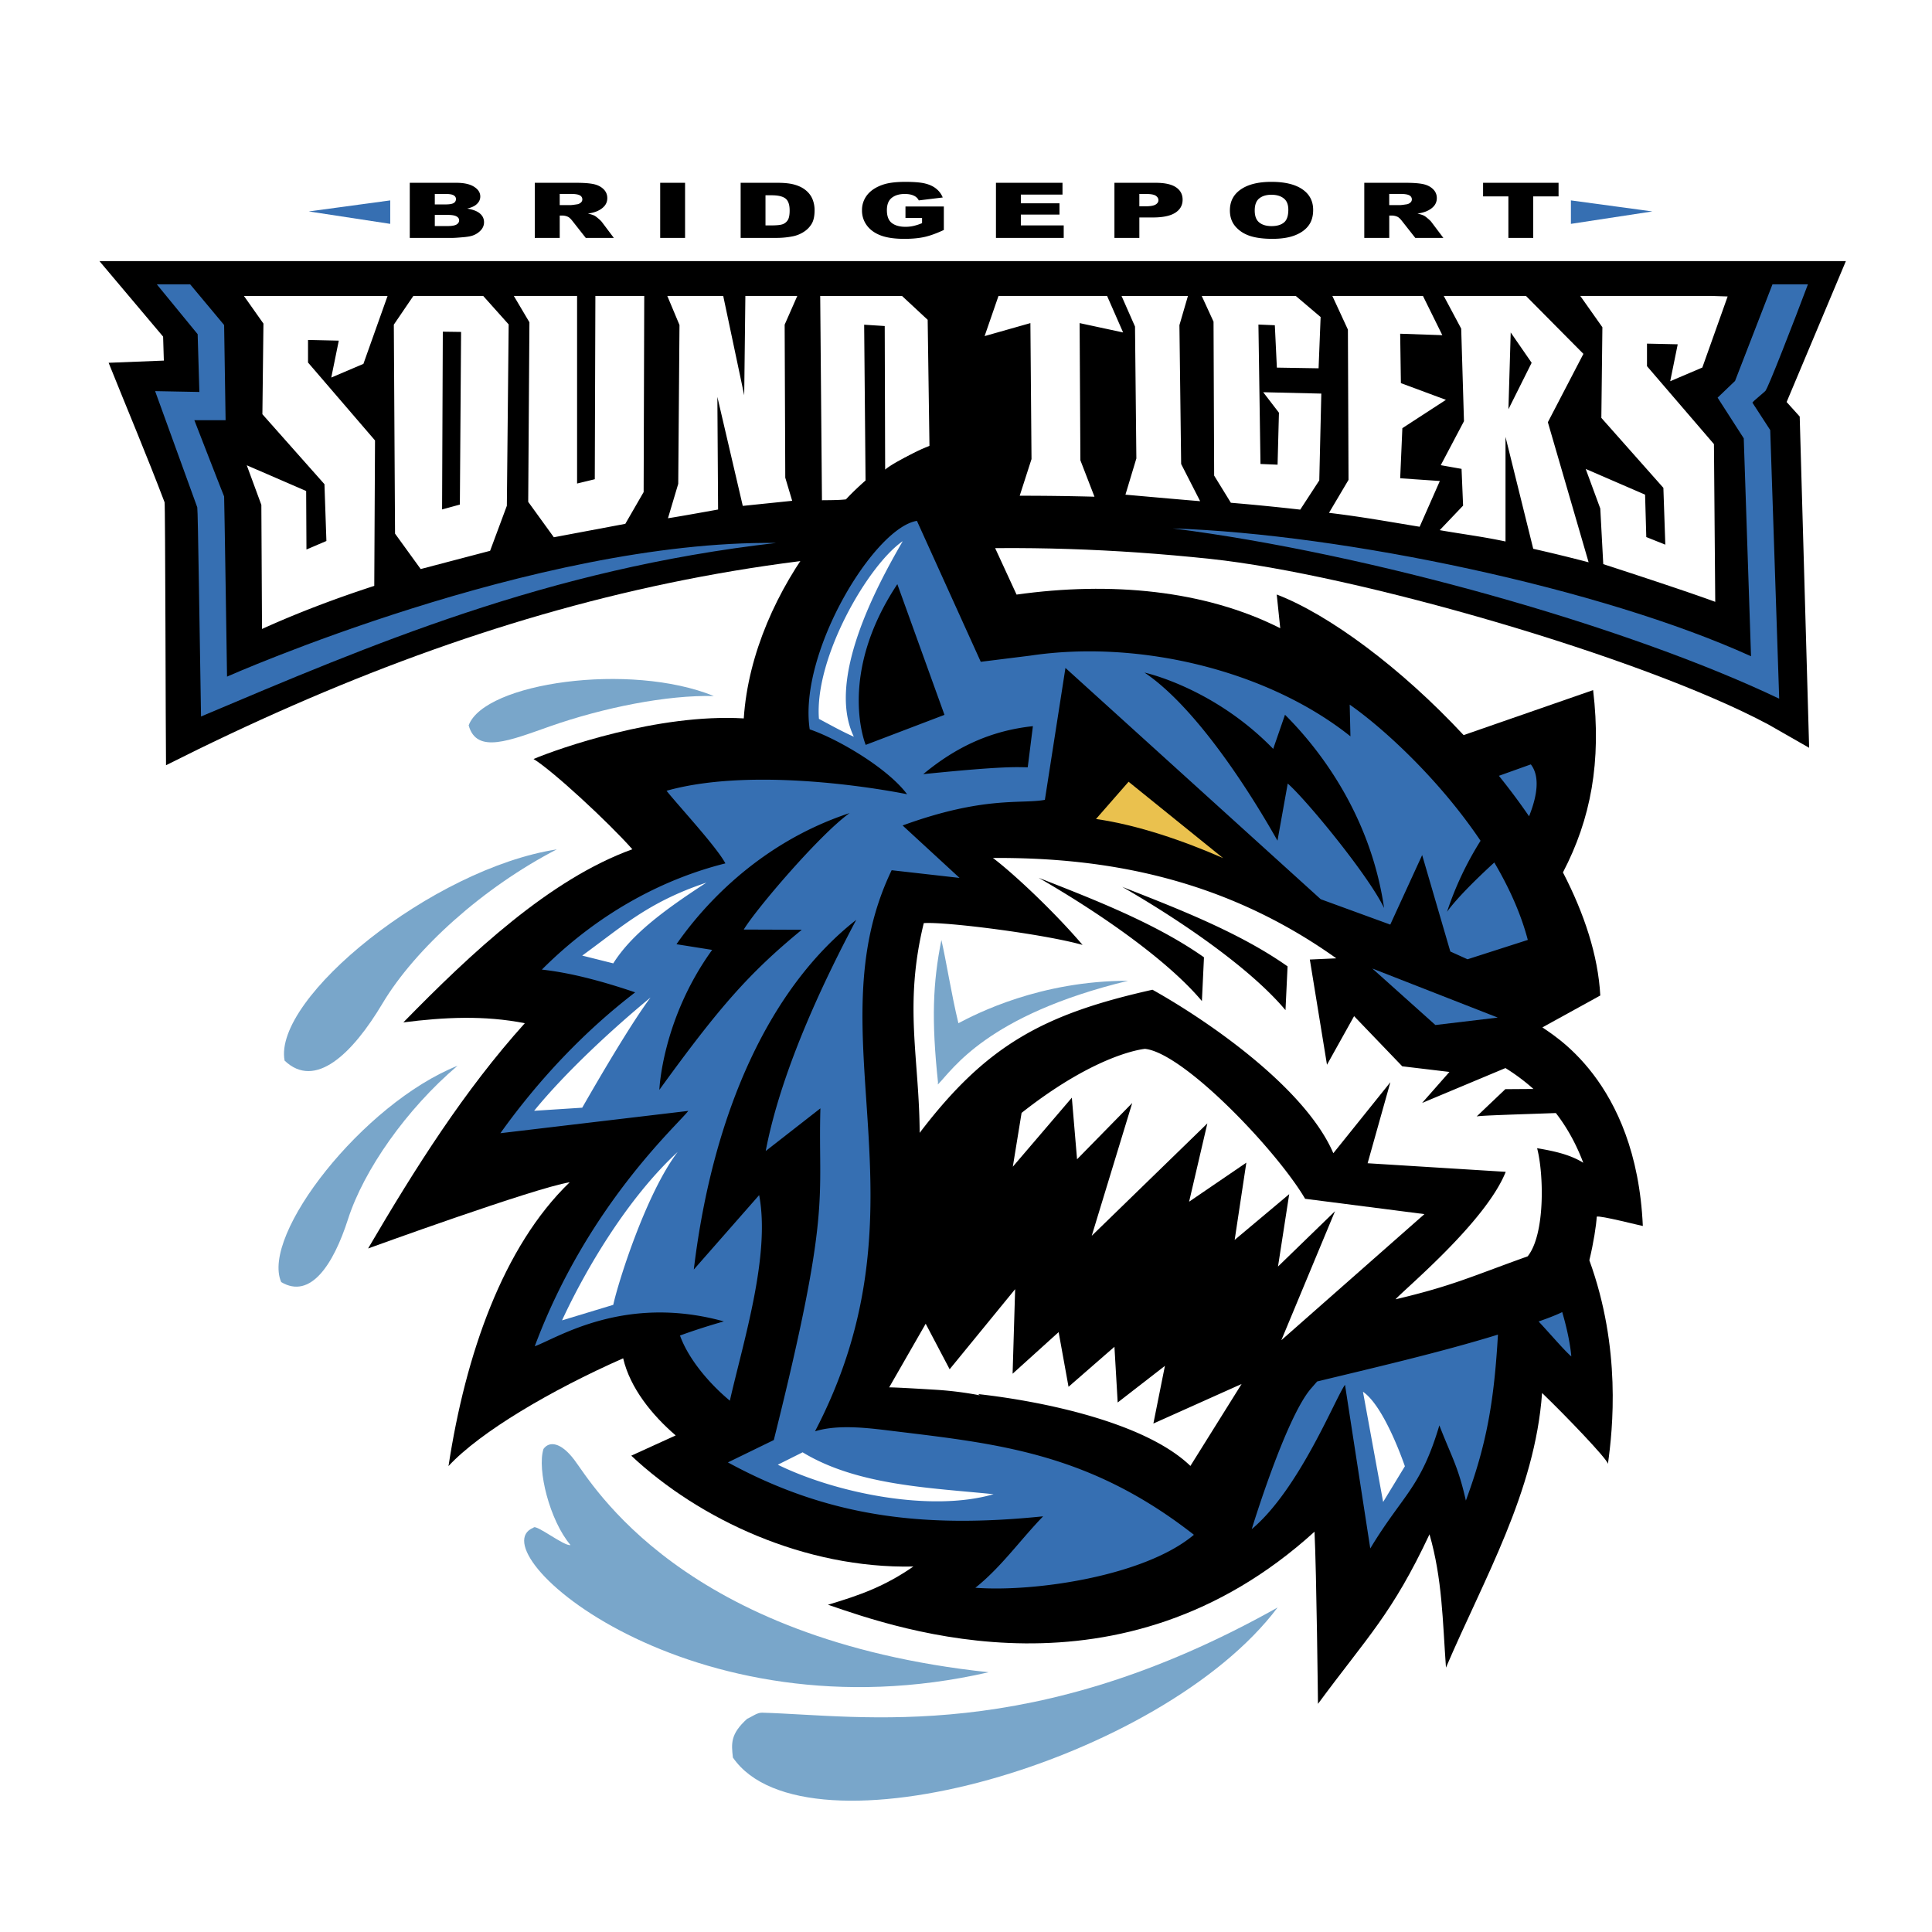
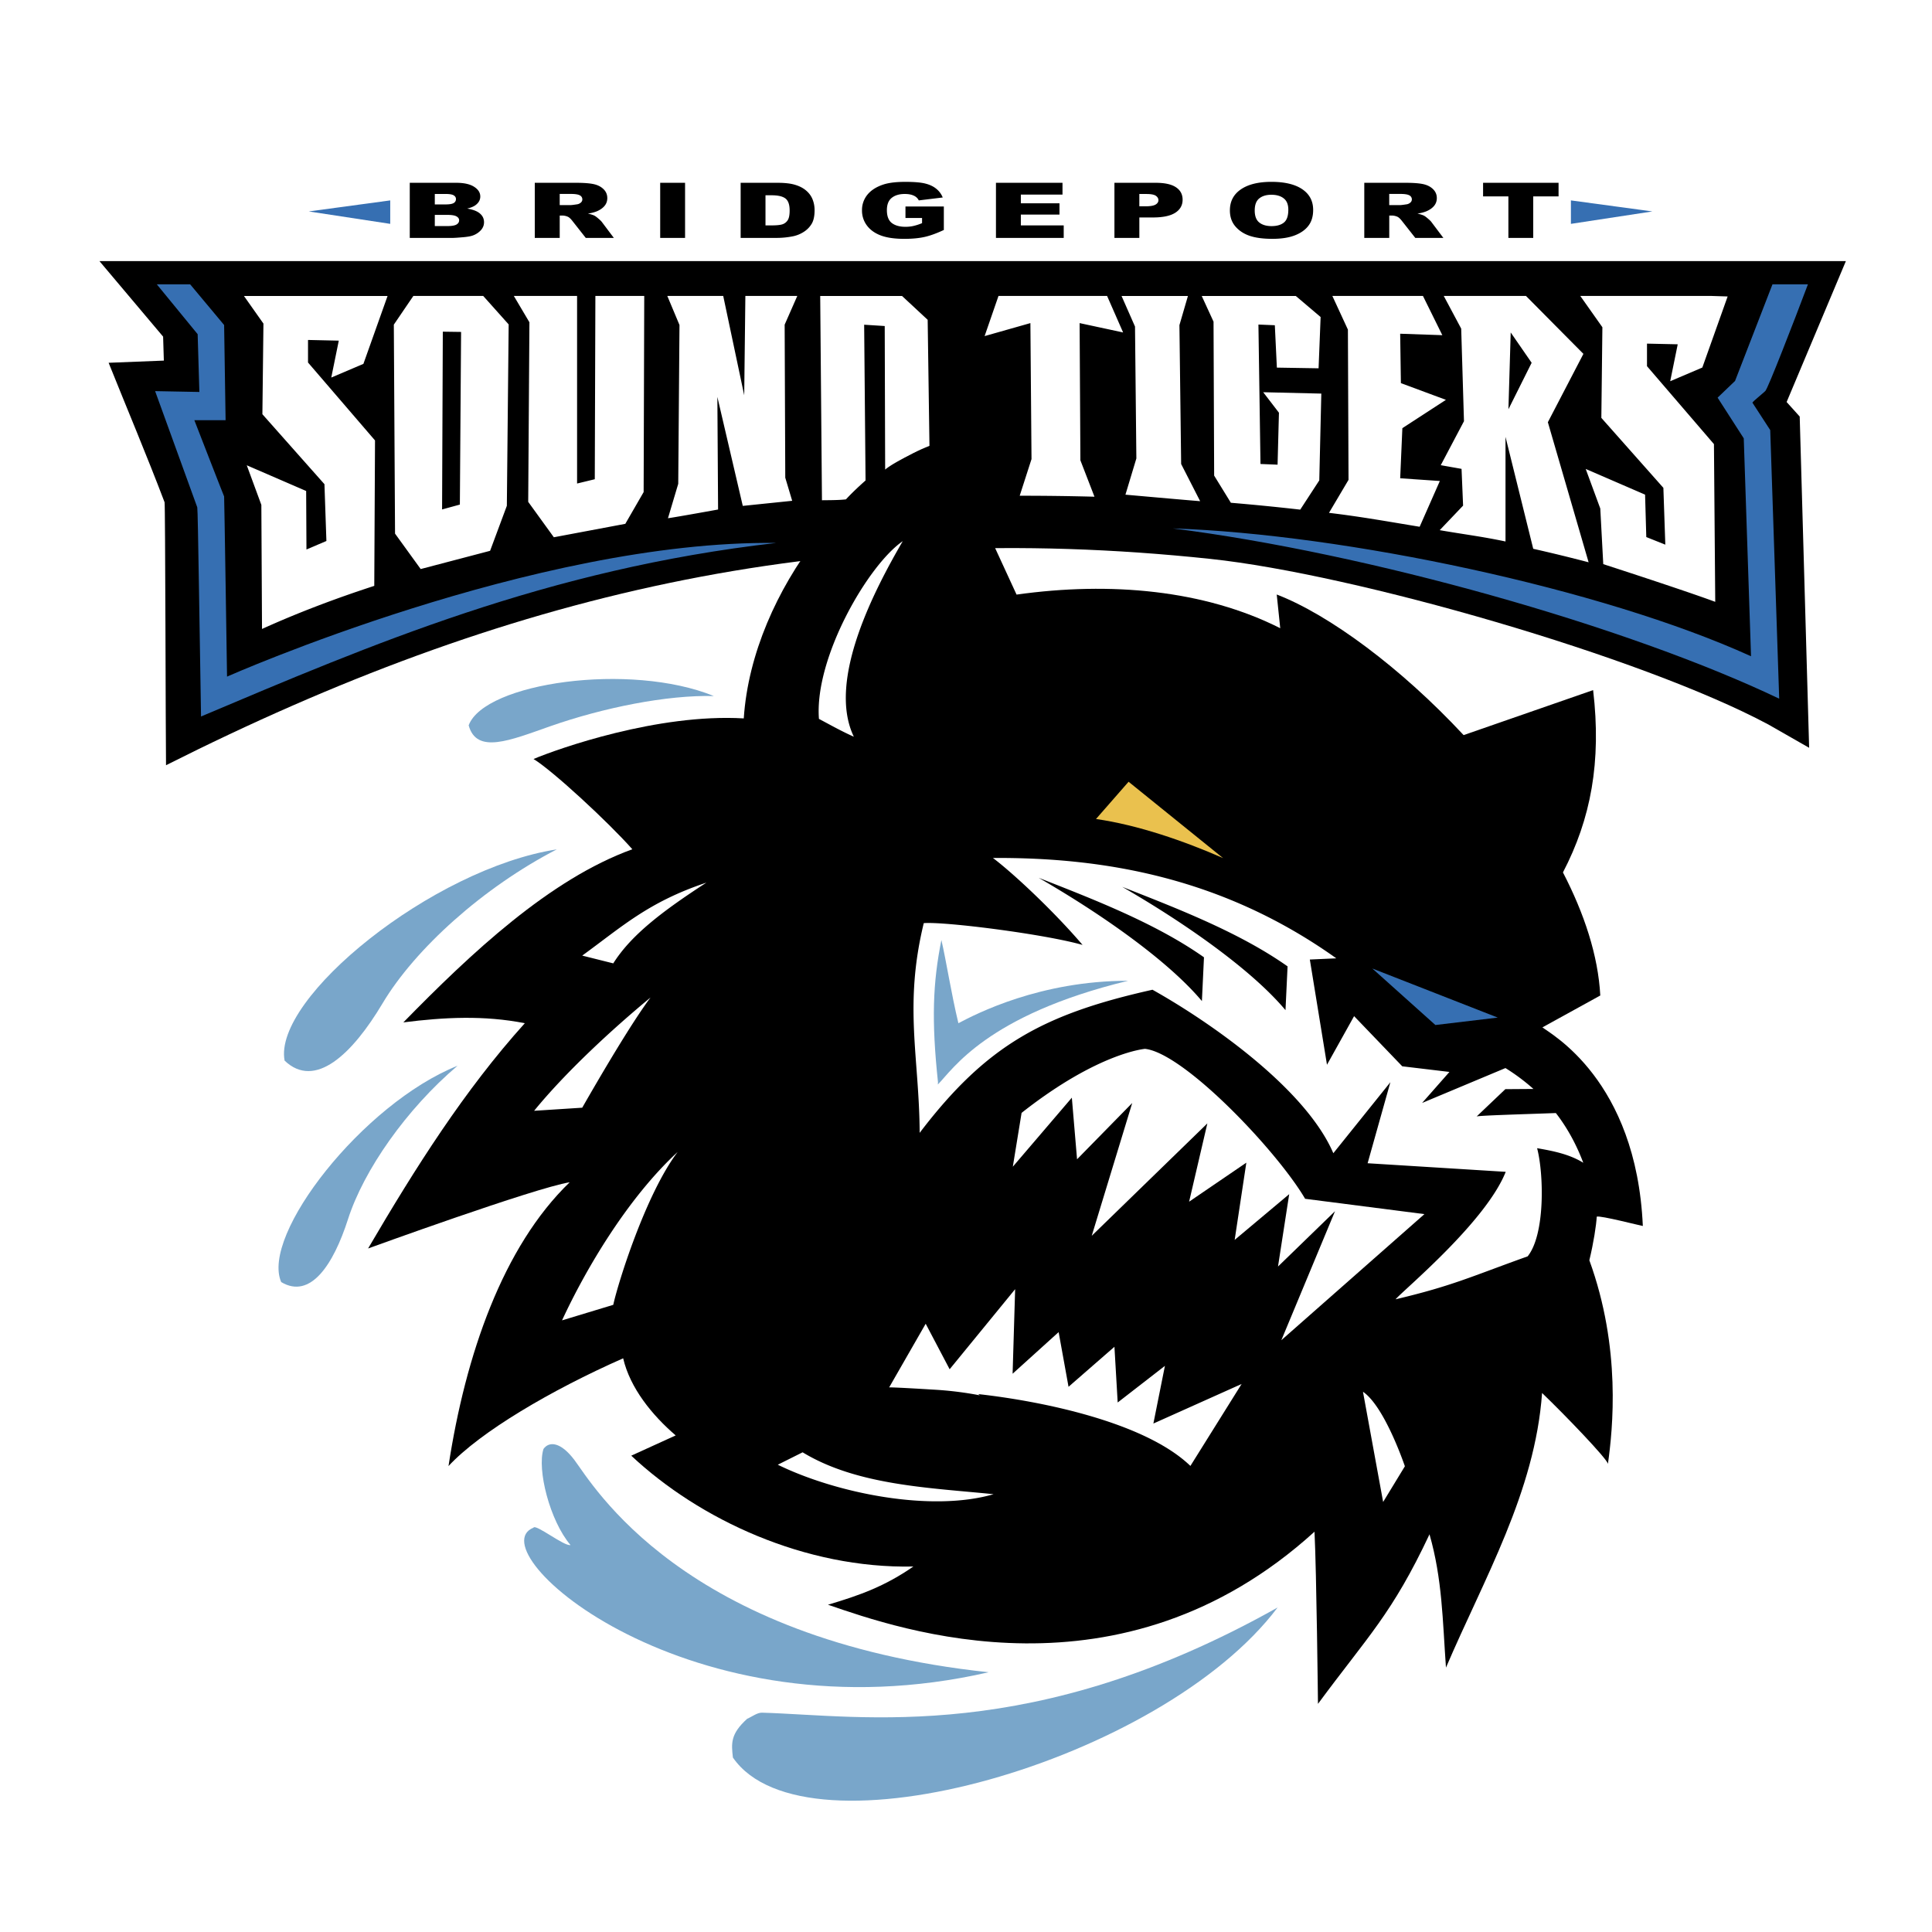
<svg xmlns="http://www.w3.org/2000/svg" width="2500" height="2500" viewBox="0 0 192.756 192.756">
  <g fill-rule="evenodd" clip-rule="evenodd">
    <path fill="#fff" d="M0 0h192.756v192.756H0V0z" />
    <path d="M180.654 39.703c.848-2.014 6.605-15.71 6.605-15.71h-27.752l19.787-3.019-21.75-2.946a2.057 2.057 0 0 0-2.047-1.847h-7.531a2.058 2.058 0 0 0-2.059 2.057v1.358c0 1.136.922 2.058 2.059 2.058h.469v2.082c0 .087.008.173.018.257h-2.41a2.057 2.057 0 0 0-.396-1.494s-.395-.522-.744-.988a3.234 3.234 0 0 0 .506-1.746c0-.908-.342-1.723-.99-2.358-.518-.514-1.184-.868-1.971-1.043-.568-.124-1.285-.183-2.203-.183h-4.129a2.056 2.056 0 0 0-2.057 2.057v5.497c0 .087.008.173.018.257h-2.082c.061-.07.121-.141.178-.214.596-.776.9-1.73.9-2.833 0-1.559-.705-2.896-1.984-3.765-1.08-.736-2.467-1.095-4.242-1.095-1.719 0-3.135.375-4.209 1.113-1.281.875-1.986 2.222-1.986 3.791 0 1.13.363 2.149 1.051 2.948.016.019.037.035.055.055h-6.043c.01-.084.018-.17.018-.257v-.017c1.076-.076 1.953-.321 2.641-.763 1.076-.688 1.674-1.766 1.674-3.03 0-1.239-.568-2.294-1.604-2.97-.789-.52-1.816-.774-3.139-.774h-4.117a2.056 2.056 0 0 0-2.057 2.057v5.497c0 .087.006.173.018.257h-.98c.01-.084.018-.17.018-.257V22.49c0-.466-.16-.891-.422-1.236v-.784a2.03 2.03 0 0 0 .301-1.058v-1.174c0-1.136-.92-2.057-2.057-2.057H99.37a2.056 2.056 0 0 0-2.057 2.057v5.497c0 .087.006.173.018.257h-1.395c.186-.312.291-.671.291-1.048V20.6c0-.252-.051-.489-.134-.713.006-.062.024-.123.024-.186 0-.265-.051-.532-.155-.783a4.173 4.173 0 0 0-1.284-1.709c-.497-.403-1.132-.71-1.868-.894-.608-.154-1.422-.229-2.485-.229-1.147 0-2.074.121-2.832.368-1.079.357-1.932.919-2.544 1.671a4.48 4.48 0 0 0-1.002 2.863 4.5 4.5 0 0 0 .899 2.744c.07.094.153.175.229.262H82.3c.163-.189.314-.387.442-.601.392-.644.586-1.442.586-2.424 0-.631-.114-1.242-.339-1.816a4.295 4.295 0 0 0-1.206-1.688c-.501-.437-1.131-.774-1.863-.994-.631-.193-1.402-.289-2.346-.289h-3.681a2.057 2.057 0 0 0-2.058 2.057v5.497c0 .087.007.173.018.257h-1.466a1.98 1.98 0 0 0 .018-.257v-5.497a2.058 2.058 0 0 0-2.058-2.057h-2.482a2.057 2.057 0 0 0-2.058 2.057v5.497c0 .087.008.173.019.257h-.546a2.06 2.06 0 0 0-.395-1.494l-.744-.989c.328-.52.505-1.111.505-1.745 0-.909-.342-1.725-.989-2.359-.52-.514-1.186-.867-1.973-1.042-.565-.124-1.283-.183-2.201-.183h-4.129a2.057 2.057 0 0 0-2.057 2.057v5.497c0 .087.007.173.018.257H49.78a3.19 3.19 0 0 0 .568-1.821 3.13 3.13 0 0 0-.511-1.702c.082-.277.138-.563.138-.863 0-.64-.205-1.844-1.578-2.713-.752-.479-1.695-.713-2.88-.713h-4.636a2.056 2.056 0 0 0-2.032 1.749L16.37 20.973l19.787 3.019H5.496l8.447 10.021-6.113.242 2.985 7.353c1.194 2.924 2.424 5.944 3.564 8.933.036 1.673.063 9.958.084 16.123l.058 13.032 2.967-1.513c20.686-10.413 39.379-16.682 58.45-19.576-1.345 2.599-2.582 5.721-3.269 9.207l-.67-.273c-6.913-2.819-17.396-2.145-22.849.255-2.292 1.008-3.746 2.307-4.321 3.859l-.229.618.173.637c.43 1.577 1.365 2.35 2.074 2.721.9.47 1.904.568 2.998.443l2.316 1.409c.989.602 3.395 2.691 5.649 4.827l-2.572.399c-10.09 1.563-21.904 9.737-26.607 16.391-1.884 2.666-2.644 5.055-2.258 7.1l.122.646.476.457c1.647 1.578 3.358 1.725 4.504 1.57 2.069-.281 4.169-1.785 6.269-4.475l2.759-.354c2.428-.309 4.504-.449 6.397-.432l-2.016.809c-7.773 3.111-15.701 11.82-18.229 18.002-1.042 2.549-1.204 4.674-.482 6.316l.265.604.565.338c1.721 1.025 3.222.811 4.178.449 1.07-.404 2.049-1.221 2.934-2.432l3.313-1.205c2.885-1.049 8.918-3.195 13.66-4.746-4.904 7.424-7.255 16.881-8.373 24.211l-1.01 6.619 4.553-4.912c2.491-2.688 8.152-6.26 14.742-9.35.76 1.648 1.804 3.094 2.844 4.262l-4.51 2.057 2.239 2.098c5.953 5.582 13.886 9.475 21.889 10.955a71.29 71.29 0 0 1-1.439.443l-4.525 1.344c-7.686-3.375-13.728-8.172-18.058-14.367l-.489-.686c-1.211-1.605-2.516-2.41-3.88-2.395-1 .012-1.918.498-2.517 1.334l-.187.262-.099.307c-.182.564-.267 1.244-.267 1.996 0 1.35.285 2.924.76 4.461l-.029.004-1.331 1.078 1.062-.963c-1.853.74-2.642 2.525-2.01 4.545 1.204 3.85 7.557 8.666 15.451 11.713a53.475 53.475 0 0 0 8.485 2.48c-.136.07-.26.137-.371.199l-.475.25-.37.258c-2.293 2.068-2.311 3.701-2.095 5.617l.058.514.294.438c2.252 3.268 6.692 5.061 12.841 5.188 7.041.146 15.936-1.861 24.407-5.508 9.025-3.887 16.283-9.064 20.434-14.584l.203-.268c.076 4.369.125 8.594.125 8.668l.066 6.016 6.695-8.842c2.049-2.666 3.723-4.859 5.486-7.877.158 1.496.262 3.018.359 4.646l.723 11.17 3.387-7.943c.824-1.926 1.732-3.891 2.609-5.791 2.652-5.734 5.352-11.639 6.559-18.037 1.631 1.686 3.014 3.207 3.281 3.619l2.693 6.855 1.166-7.508a50.61 50.61 0 0 0 .488-6.932c0-4.84-.768-9.434-2.256-13.742a39.03 39.03 0 0 0 .375-1.883c.629.143 1.258.293 1.582.371l3.67.779-.363-2.693c-.266-5.945-1.99-13.857-8.334-19.434l4.158-2.291-.068-1.289c-.203-3.785-1.385-7.879-3.492-12.177 2.051-4.26 3.061-8.681 3.061-13.604 0-1.553-.1-3.156-.295-4.819l-.076-.642c5.668 2.005 10.771 4.109 14.541 6.124l7.207 4.12-1.068-37.468c-.002.001-.748-.828-.94-1.04zm-36.168-18.747a5.87 5.87 0 0 0-.039-.051l-.012-.016c.001-.003.086.103.051.067zm-34.769 144.993l-1.955-.209a43.471 43.471 0 0 0 5.191-.893 76.118 76.118 0 0 1-3.236 1.102zm36.885-94.986c-4.27-4.432-8.957-8.271-13.227-10.892 7.729 1.726 16.623 4.193 24.682 6.91l-11.455 3.982z" fill="#fff" />
    <path d="M10.838 36.195l5.509-.218-.073-2.391-6.353-7.536h174.243l-5.912 14.06 1.305 1.448.941 33.049-4.059-2.319c-12.668-6.779-41.281-14.995-55.658-16.524-38.646-4.109-70.547 3.632-104.217 20.582-.038-2.753-.07-26.036-.144-26.234-1.772-4.67-3.723-9.281-5.582-13.917z" />
    <path d="M92.554 31.908l.18 12.694c-.87.218-3.534 1.498-4.422 2.248l-.043-14.322-2.052-.131.139 15.541s-1.087.941-1.955 1.883c-.833.108-2.393.073-2.394.095l-.175-20.388h8.163l2.559 2.38zm49.085 20.647c-3.096-.507-5.789-1-9.045-1.388l1.949-3.291-.062-14.991-1.551-3.358h9.039l1.932 3.914-4.205-.145.072 4.929 4.492 1.667-4.346 2.826-.217 5 3.957.271-2.015 4.566zM64.276 29.527l-.06 19.567-1.829 3.169-7.13 1.34-2.558-3.534.121-17.917-1.555-2.626h6.31v18.715l1.766-.428.06-18.288h4.875v.002zm7.88 0l2.094 9.909.115-9.909h5.18l-1.26 2.865.061 15.267.69 2.306-4.929.508-2.535-10.871.071 11.232s-3.854.701-5 .871l1.025-3.437.124-15.843-1.214-2.898h5.578zm-33.488 0l-2.411 6.777-3.206 1.364.75-3.682-3.07-.068v2.25l6.684 7.775-.074 14.509c-4.048 1.316-7.795 2.755-11.2 4.3l-.066-12.381-1.455-3.95 5.925 2.565.03 5.837 1.99-.848-.195-5.668-6.192-6.98.105-9.043-1.946-2.756h14.331v-.001zm133.699.051l-2.525 7.092-3.205 1.365.75-3.684-3.066-.067v2.25l6.68 7.775.129 15.737c-3.201-1.186-11.172-3.761-11.172-3.761l-.297-5.55-1.455-3.949 5.924 2.564.121 4.232 1.898.759-.193-5.669-6.189-6.98.104-9.043-2.205-3.122h13.102l1.599.051zm-20.119-.051l5.729 5.779-3.547 6.819 4.066 13.975a165.086 165.086 0 0 0-5.525-1.347l-2.766-11.167v10.438c-2.312-.492-4.139-.708-6.564-1.13l2.332-2.449-.154-3.666-2.074-.367 2.316-4.388-.277-9.237-1.74-3.261h8.204v.001zm-1.525 3.642l-.227 7.664 2.316-4.638-2.089-3.026zm-32.202-3.642l-.85 2.914.172 13.852 1.895 3.709c-.967-.069-7.453-.648-7.453-.648l1.09-3.613-.135-13.162-1.344-3.051h6.625v-.001zm-8.066 0l1.598 3.642-4.34-.933.078 13.689 1.404 3.632a271.686 271.686 0 0 0-7.256-.097h-.203l1.178-3.656-.111-13.568-4.568 1.296 1.385-4.006h10.835v.001zm18.824 0l2.479 2.103-.203 5.115-4.162-.068-.203-4.228-1.637-.069.205 13.912 1.705.069.137-5.184-1.57-2.045 5.797.137-.203 8.661-1.9 2.916a237.375 237.375 0 0 0-6.92-.685l-1.668-2.71-.061-15.358-1.178-2.565h9.382v-.001zm-83.277 3.59l-1.823-.026-.073 17.736 1.774-.485.122-17.225zm2.208-3.59l2.539 2.84-.181 18.096-1.671 4.492-6.925 1.819-2.559-3.535-.121-20.85 1.947-2.862h6.971z" fill="#fff" />
    <path d="M172.537 38.386l.211-.231-.211.231zm7.84-10.018c-1.365 3.642-4.066 10.582-4.225 10.582.217-.072-1.379 1.16-1.307 1.232l1.771 2.728.895 26.796c-15.309-7.295-41.076-14.523-60.5-16.986 17.104.579 42.787 5.974 57.689 12.755l-.725-21.743-2.609-4.058 1.74-1.667 3.734-9.639h3.537zM20.057 71.484c-.13-7.212-.304-20.649-.375-20.865l-4.205-11.596 4.415.083-.172-5.764-4.074-4.973h3.327l3.388 4.058.147 9.495H19.39s2.943 7.582 2.971 7.61c.019.018.291 17.974.291 17.974S53.381 53.881 77.443 54.17C54.54 56.778 36.966 64.344 20.057 71.484z" fill="#366fb2" />
    <path d="M40.881 18.238h4.636c.774 0 1.366.13 1.779.394.415.263.622.585.622.975 0 .326-.148.604-.442.835-.196.156-.483.278-.864.368.576.096 1 .258 1.27.492.273.23.41.52.41.87 0 .286-.097.541-.291.769a1.986 1.986 0 0 1-.792.541c-.208.082-.521.141-.941.18-.558.049-.928.074-1.11.074h-4.276v-5.498h-.001zm2.499 2.157h1.077c.386 0 .655-.046.804-.135a.443.443 0 0 0 .23-.398c0-.161-.077-.285-.23-.376-.149-.089-.412-.134-.787-.134H43.38V22.555h1.264c.427 0 .727-.053.901-.154.176-.105.263-.246.263-.42 0-.163-.087-.292-.263-.391-.171-.1-.474-.15-.907-.15H43.38v1.115-2.16zM53.355 23.735v-5.497h4.129c.765 0 1.351.045 1.754.134.406.09.731.257.979.503.249.243.373.539.373.889 0 .304-.094.569-.285.791-.19.221-.45.399-.781.536a3.849 3.849 0 0 1-.871.217c.296.068.511.137.646.204.091.045.223.142.394.289.175.148.292.261.351.341l1.198 1.593h-2.801l-1.322-1.679c-.168-.217-.319-.36-.451-.424a1.388 1.388 0 0 0-.605-.127h-.22v2.23h-2.488zm2.488-3.27h1.045c.113 0 .332-.025.655-.076a.71.71 0 0 0 .399-.171.412.412 0 0 0 .158-.318.446.446 0 0 0-.246-.408c-.163-.097-.472-.144-.924-.144h-1.088v1.117h.001zM65.867 18.238h2.482v5.497h-2.482v-5.497zM73.895 18.238h3.681c.725 0 1.31.066 1.755.203.447.134.818.328 1.109.582.292.251.503.545.635.88.131.334.197.689.197 1.065 0 .588-.098 1.044-.296 1.37a2.424 2.424 0 0 1-.809.812 3.123 3.123 0 0 1-1.114.436 8.23 8.23 0 0 1-1.477.149h-3.681v-5.497zm2.478 1.245v3.005h.606c.519 0 .886-.04 1.104-.116a.997.997 0 0 0 .514-.414c.124-.197.186-.516.186-.956 0-.583-.139-.981-.415-1.196-.278-.215-.737-.323-1.379-.323h-.616zM90.339 21.744V20.6h3.828v2.344c-.733.343-1.382.578-1.947.702-.562.123-1.229.184-2.001.184-.951 0-1.729-.111-2.33-.334-.598-.223-1.063-.554-1.394-.993a2.464 2.464 0 0 1-.493-1.515 2.4 2.4 0 0 1 .541-1.564c.362-.444.891-.783 1.586-1.013.543-.178 1.275-.267 2.194-.267.884 0 1.546.057 1.984.167.441.11.805.279 1.093.513.291.23.511.523.657.879l-2.39.291a.995.995 0 0 0-.503-.475c-.233-.111-.532-.166-.897-.166-.542 0-.977.129-1.301.389-.321.258-.481.668-.481 1.227 0 .595.163 1.021.486 1.276.328.253.784.383 1.368.383.277 0 .541-.027.793-.084a5.14 5.14 0 0 0 .862-.281v-.517h-1.655v-.002zM99.367 18.238h6.639v1.174h-4.156v.872h3.855v1.123h-3.855v1.083h4.277v1.245h-6.76v-5.497zM111.186 18.238h4.117c.896 0 1.566.145 2.012.439.449.292.674.709.674 1.249 0 .554-.246.989-.732 1.3-.486.313-1.229.47-2.227.47h-1.357v2.04h-2.486v-5.498h-.001zm2.486 2.345h.607c.477 0 .814-.057 1.008-.17.193-.114.289-.261.289-.438 0-.173-.084-.318-.252-.439-.168-.119-.482-.181-.945-.181h-.707v1.228zM122.707 20.99c0-.896.365-1.596 1.094-2.095.73-.501 1.744-.752 3.045-.752 1.336 0 2.363.247 3.086.739.721.491 1.082 1.178 1.082 2.064 0 .644-.158 1.17-.477 1.583-.312.41-.77.73-1.367.959-.594.228-1.334.341-2.225.341-.904 0-1.652-.098-2.248-.295-.59-.198-1.07-.512-1.438-.939s-.552-.96-.552-1.605zm2.477.009c0 .555.15.953.449 1.195.303.244.711.365 1.23.365.531 0 .943-.119 1.234-.357.293-.236.439-.664.439-1.278 0-.518-.152-.896-.461-1.133-.301-.24-.713-.36-1.234-.36-.5 0-.902.121-1.203.363-.304.244-.454.644-.454 1.205zM136.115 23.735v-5.497h4.129c.766 0 1.352.045 1.758.134.402.09.729.257.977.503.248.243.373.539.373.889 0 .304-.096.569-.285.791-.189.221-.451.399-.781.536a3.87 3.87 0 0 1-.869.217c.293.068.508.137.643.204.094.045.225.142.395.289.176.148.293.261.35.341l1.199 1.593h-2.801l-1.322-1.679c-.168-.217-.318-.36-.449-.424a1.394 1.394 0 0 0-.607-.127h-.219v2.23h-2.491zm2.489-3.27h1.045c.113 0 .332-.025.656-.076a.71.71 0 0 0 .398-.171.412.412 0 0 0 .158-.318.448.448 0 0 0-.246-.408c-.164-.097-.471-.144-.924-.144h-1.088v1.117h.001zM147.967 18.238h7.531v1.358h-2.527v4.139h-2.479v-4.139h-2.525v-1.358z" />
    <path fill="#366fb2" d="M38.934 19.994v2.341l-8.128-1.24 8.128-1.101zM156.73 19.994v2.341l8.129-1.24-8.129-1.101z" />
    <path d="M73.123 175.352c-.157-1.393-.27-2.342 1.428-3.873.457-.189.988-.619 1.481-.605 10.044.291 26.966 3.256 51.435-10.494-11.559 15.36-47.115 25.46-54.344 14.972zM55.553 84.742c-12.418 1.923-28.333 14.85-27.158 21.075 3.028 2.902 6.742-.631 9.763-5.695 3.256-5.465 10.059-11.592 17.395-15.38zM45.649 106.33c-9.45 3.785-19.656 16.885-17.593 21.584 2.916 1.738 5.205-1.727 6.664-6.273 1.575-4.905 5.828-10.981 10.929-15.311z" fill="#79a6ca" />
    <path d="M62.173 135.518c-7.186 3.172-14.266 7.342-17.425 10.75 1.692-11.096 5.427-21.885 12.09-28.314-3.533.576-20.114 6.607-20.114 6.607 4.754-8.113 9.625-15.799 15.636-22.475-4.042-.797-8.024-.604-12.118-.082 6.767-6.92 14.604-14.288 22.846-17.273-2.382-2.698-7.951-7.845-9.857-9.005 2.432-1.025 12.398-4.557 20.975-4.051.86-12.954 11.715-25.635 20.14-27.705l7.077 15.353c9.367-1.316 18.748-.465 26.307 3.354l-.35-3.363c5.217 2.006 12.387 7.304 18.646 14.028l12.92-4.49c.846 7.168-.232 12.857-3.01 18.189 2.127 4.108 3.512 8.293 3.725 12.28l-5.773 3.18c.77.629 9.367 5.203 10.018 19.816-.174-.016-4.291-1.076-4.598-.93-.049.859-.312 2.598-.738 4.35 3.197 8.785 2.336 16.84 1.855 20.305-.127-.539-4.221-4.807-6.572-7.064-.703 9.875-5.803 18.543-9.588 27.4-.34-4.746-.363-8.834-1.643-13.299-3.74 7.957-6.135 10.15-11.127 16.916 0 0-.143-13.062-.346-17.176-19.332 17.559-41.453 9.719-48.542 7.285 3.244-.961 5.693-1.855 8.521-3.812-10.805.229-21.339-4.676-28.147-11.059l4.433-2.021c-2.349-2.015-4.553-4.73-5.241-7.694z" />
    <path d="M54.224 144.561c.564-.787 1.715-.713 3.083 1.1 1.82 2.41 10.702 17.922 41.332 21.18-29.872 6.852-51.127-12.139-45.414-14.424.211-.406 3.083 1.891 3.694 1.73-2.073-2.434-3.352-7.543-2.695-9.586z" fill="#79a6ca" />
-     <path d="M153.508 131.844c1.236 1.322 2.549 2.877 3.262 3.488-.086-1.066-.387-2.658-.908-4.424-.559.276-1.366.592-2.354.936zm-28.621 20.717c4.756-3.969 8.412-13.234 9.305-14.396l2.52 16.324c3.244-5.371 5.031-6.006 6.893-12.281 1.238 3.195 1.867 4.064 2.645 7.504 2.068-5.607 2.814-9.857 3.201-16.557-5.729 1.773-12.812 3.408-18.041 4.676l-.613.707c-2.529 2.915-5.91 14.023-5.91 14.023zm24.199-66.51c-1.971 1.806-3.803 3.65-4.715 4.917a32.341 32.341 0 0 1 3.344-7.084c-4.084-6.067-9.578-11.146-13.055-13.584l.074 3.164c-8.24-6.572-21.059-9.674-31.918-8.055l-4.965.619-6.369-14.062c-4.268.679-11.849 13.17-10.697 20.802 2.795.949 7.769 3.856 9.716 6.473 0 0-14.47-3.021-23.999-.346 1.117 1.417 4.987 5.581 5.871 7.245-5.643 1.409-12.271 4.556-18.311 10.597 3.074.336 6.352 1.268 9.31 2.27-4.957 3.801-9.533 8.578-13.449 14.053l18.748-2.225c-1.059 1.387-10.082 9.445-15.318 23.482 2.228-.799 8.927-5.234 18.866-2.48a63.707 63.707 0 0 0-4.376 1.408c.824 2.301 2.866 4.75 4.975 6.502 1.352-5.943 4.064-14.512 2.923-20.51l-6.521 7.428c1.924-15.969 7.735-28.264 16.207-34.89-2.852 5.38-7.415 14.61-9.032 23.063l5.457-4.258c-.257 9.227 1.173 9.799-4.649 33.094l-4.579 2.23c10.088 5.496 19.618 6.592 31.449 5.381-2.275 2.344-4.193 5.086-6.76 7.127 5.846.445 16.883-1.141 21.803-5.285-10.342-8.096-19.377-9.062-29.733-10.318-2.482-.301-5.642-.756-8.069-.006 11.85-22.709-.285-39.484 7.646-55.98l6.775.767-5.682-5.232c8.145-2.967 11.784-2.115 14.194-2.556l2.053-13.161 25.469 23.075 6.938 2.532 3.182-6.936 2.809 9.62 1.717.776 6.014-1.931c-.691-2.632-1.876-5.241-3.343-7.726zm-54.855-14.73l-7.859 2.996s-2.904-6.919 3.156-16.035l4.703 13.039zm19.957-4.217s6.885 1.48 12.84 7.612l1.176-3.405c2.904 2.886 8.461 9.51 9.887 19.281-1.617-3.351-7.818-10.857-9.613-12.417l-1.023 5.698c-3.314-5.867-8.465-13.543-13.267-16.769zm-48.404 41.632s.261-7.039 5.269-13.965l-3.56-.566c2.339-3.361 7.897-9.986 17.273-13.085-3.02 2.174-9.335 9.585-10.561 11.621l5.791.021c-5.204 4.279-8.185 7.642-14.212 15.974zm36.753-32.183l.516-4.103c-4.201.451-7.658 2.063-10.941 4.787 8.374-.855 9.415-.684 10.425-.684zm47.008.85a64.933 64.933 0 0 1 3.01 4.038c.9-2.244 1.041-4.063.176-5.178l-3.186 1.14z" fill="#366fb2" />
    <path d="M114.236 104.643c.09 0-4.586.299-12.312 6.389l-.875 5.371 5.889-6.887.52 6.146 5.504-5.615-4.039 13.248 11.535-11.213-1.82 7.811 5.709-3.893-1.164 7.705 5.441-4.564-1.117 7.221 5.688-5.52-5.355 12.869 14.275-12.578-11.902-1.529c-2.805-4.778-12.068-14.532-15.977-14.961zm-12.955 23.978l-6.535 7.99-2.39-4.541-3.645 6.35c.662-.012 4.373.221 4.373.221a34.7 34.7 0 0 1 4.667.57l-.146-.121c6.238.693 16.598 2.77 21.162 7.166l5.109-8.176-8.803 3.947 1.152-5.756-4.713 3.656-.324-5.559-4.58 3.992-.988-5.455-4.592 4.152.253-8.436z" fill="#fff" />
    <path fill="#366fb2" d="M136.918 96.629l6.291 5.637 6.223-.741-12.514-4.896z" />
    <path d="M109.348 81.712c4.197.6 8.791 2.195 12.678 3.9l-9.428-7.617-3.25 3.717z" fill="#eac14e" />
    <path d="M120.121 95.51l-.207 4.367c-3.336-3.975-9.865-8.592-16.287-12.299 5.48 2.15 11.685 4.54 16.494 7.932zm8.34.905l-.207 4.368c-3.334-3.977-9.865-8.592-16.289-12.301 5.48 2.152 11.685 4.54 16.496 7.933zm10.775 33.216c5.697-1.346 7.52-2.26 13.178-4.285 1.764-2.193 1.613-8.242.943-10.791 1.582.273 3.221.594 4.607 1.455-.699-1.85-1.602-3.498-2.734-4.961-3.357.123-7.793.248-7.91.346l2.869-2.73 2.801-.02a20.07 20.07 0 0 0-2.791-2.084l-8.316 3.482 2.727-3.096-4.707-.562-4.805-5.004-2.705 4.85-1.711-10.498 2.641-.12C122.098 87.615 110.298 85.53 99.065 85.6c1.988 1.497 6.029 5.263 8.943 8.676-3.799-1.082-13.725-2.341-15.843-2.175-2.007 8.242-.451 13.379-.41 20.924 6.675-8.771 12.372-11.848 23.229-14.279 6.016 3.375 15.314 9.959 18.043 16.311l5.691-7.084-2.271 8.084 13.779.857c-1.99 5-10.146 11.744-10.99 12.717zM64.903 99.521c-3.818 3.152-8.477 7.455-11.614 11.303l4.799-.309c1.86-3.251 4.956-8.517 6.815-10.994zM67.612 114.93c-4.955 4.568-9.137 11.615-11.537 16.803l5.111-1.549c.465-2.168 3.252-11.073 6.426-15.254zM58.088 95.34c3.946-2.861 6.582-5.344 12.388-7.279-4.413 2.865-7.52 5.242-9.29 8.054l-3.098-.775zM85.189 73.503c-1.195-.527-2.332-1.169-3.483-1.78-.471-6.071 4.876-15.331 8.36-17.73-2.686 4.628-7.613 13.858-4.877 19.51zM77.601 146.135l2.477-1.238c5.474 3.332 12.825 3.539 19.049 4.18-6.237 1.814-15.7-.091-21.526-2.942zM135.984 138.855l2.012 10.996 2.17-3.562c-.693-1.98-2.391-6.215-4.182-7.434z" fill="#fff" />
    <path d="M93.923 93.786c.474 2.029.989 5.376 1.697 8.3 1.802-.951 8.153-4.234 16.931-4.234-14.131 3.426-17.516 8.881-18.982 10.35l.014-.23c-.657-6.195-.516-9.906.34-14.186zM71.222 69.445c-8.341-3.402-22.886-1.334-24.463 2.923.79 2.898 4.114 1.505 8.098.104 5.332-1.874 11.701-3.149 16.365-3.027z" fill="#79a6ca" />
  </g>
</svg>